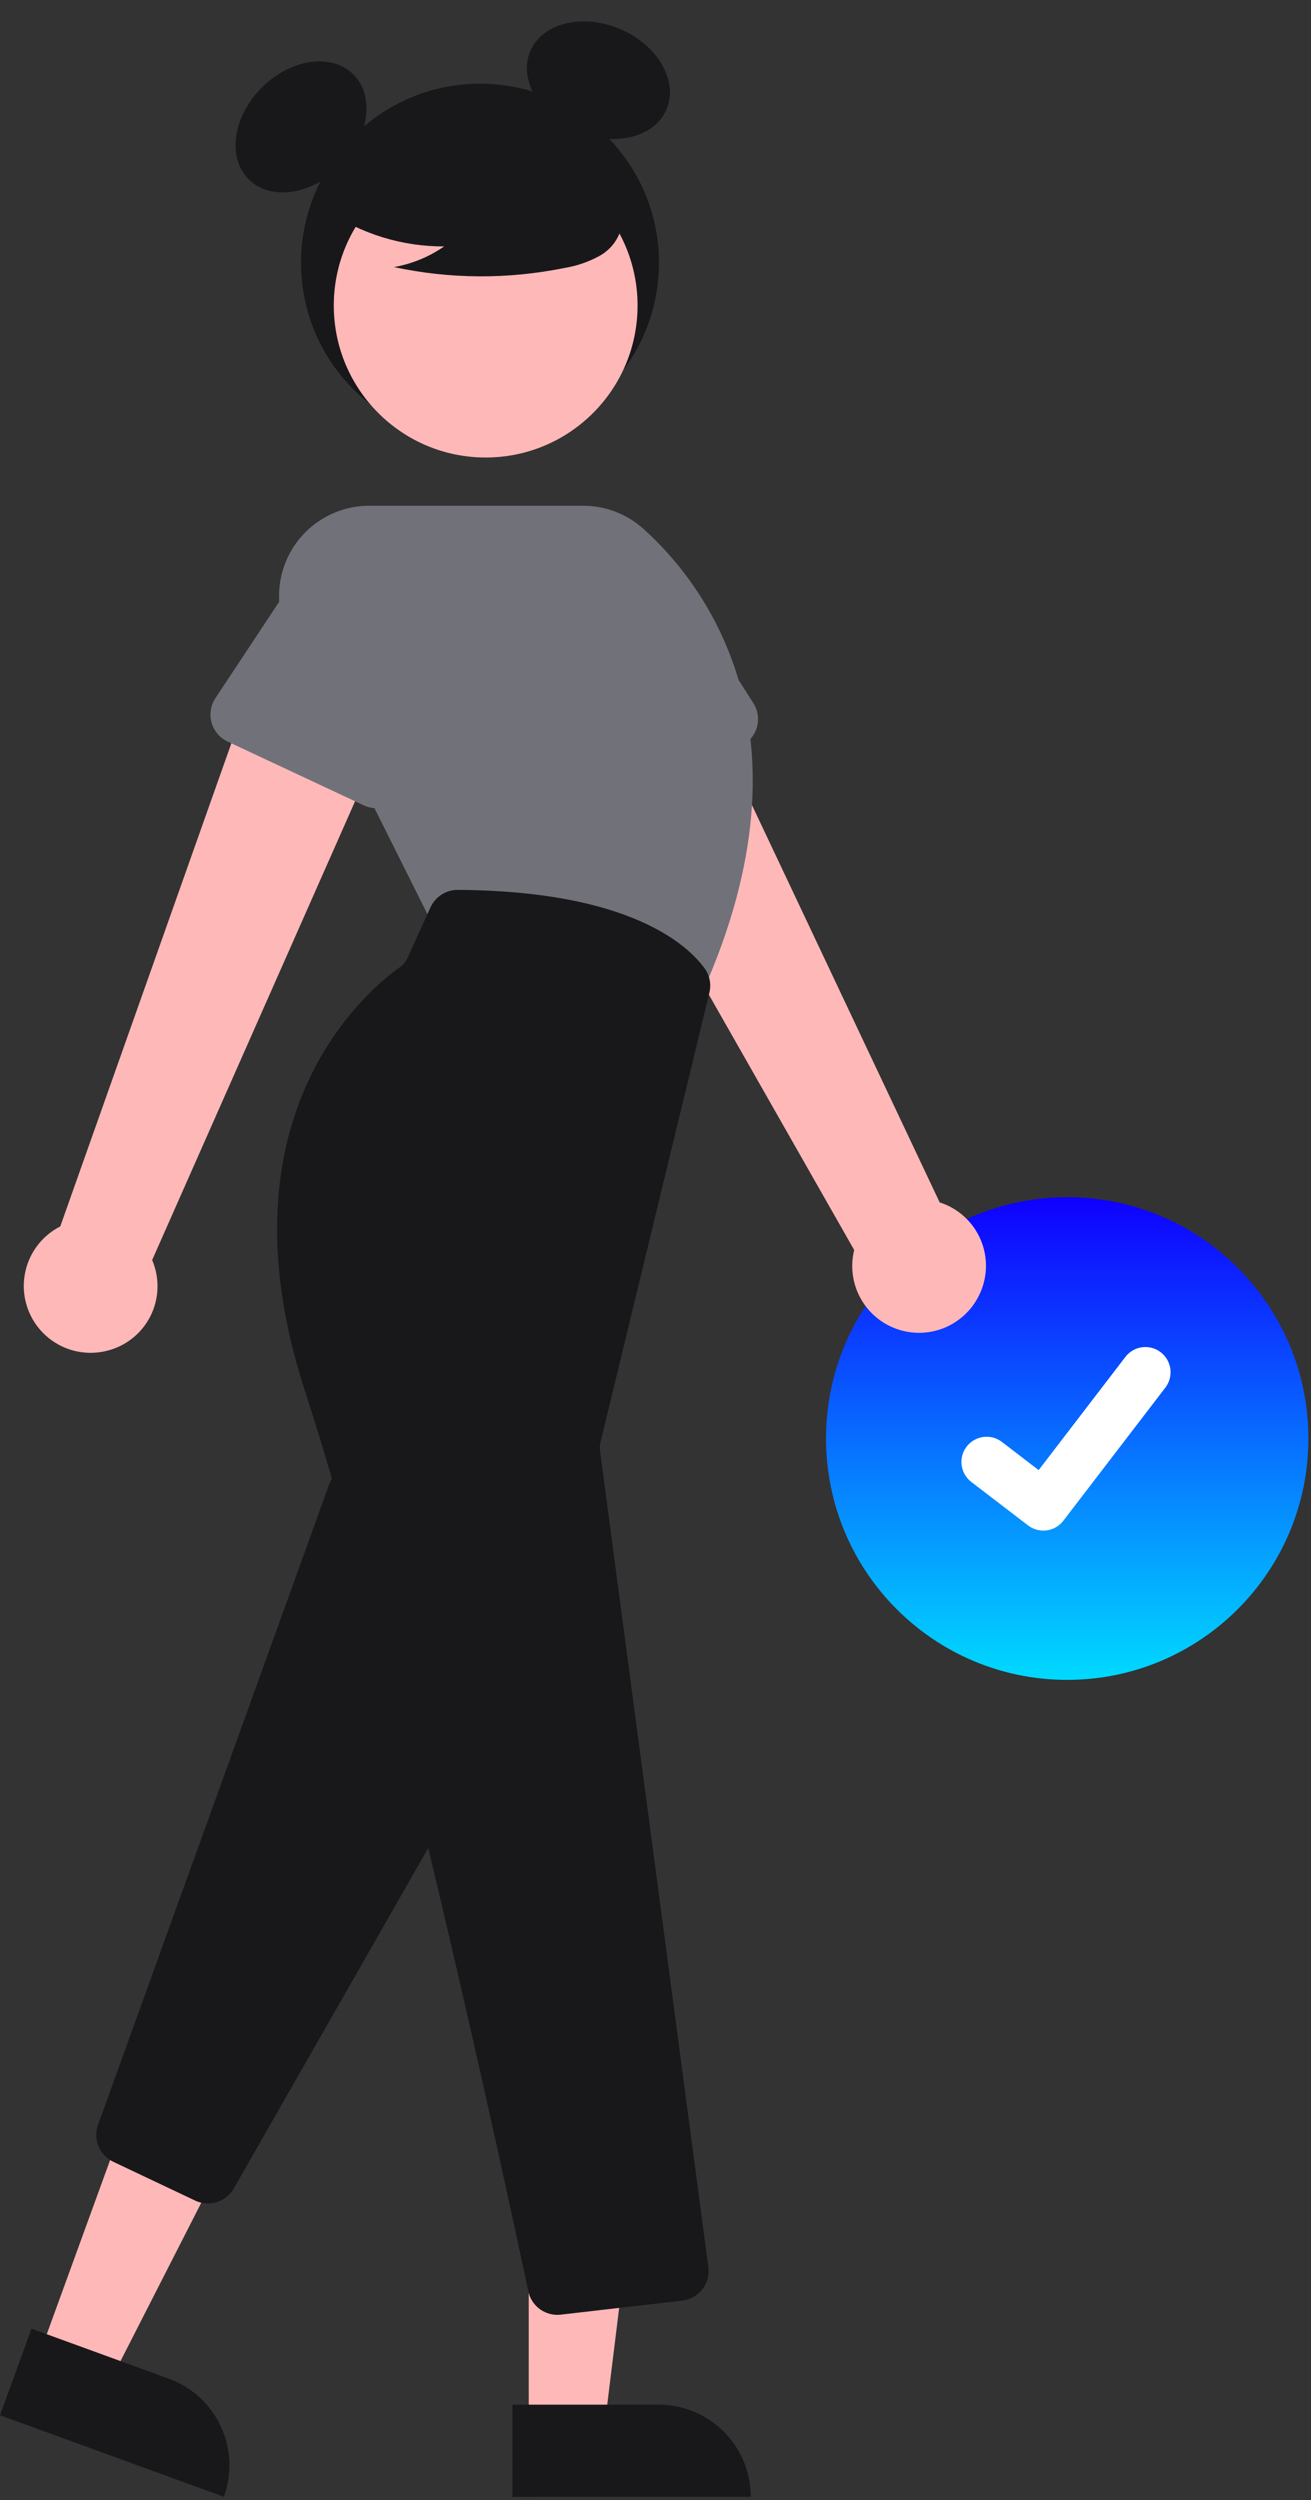
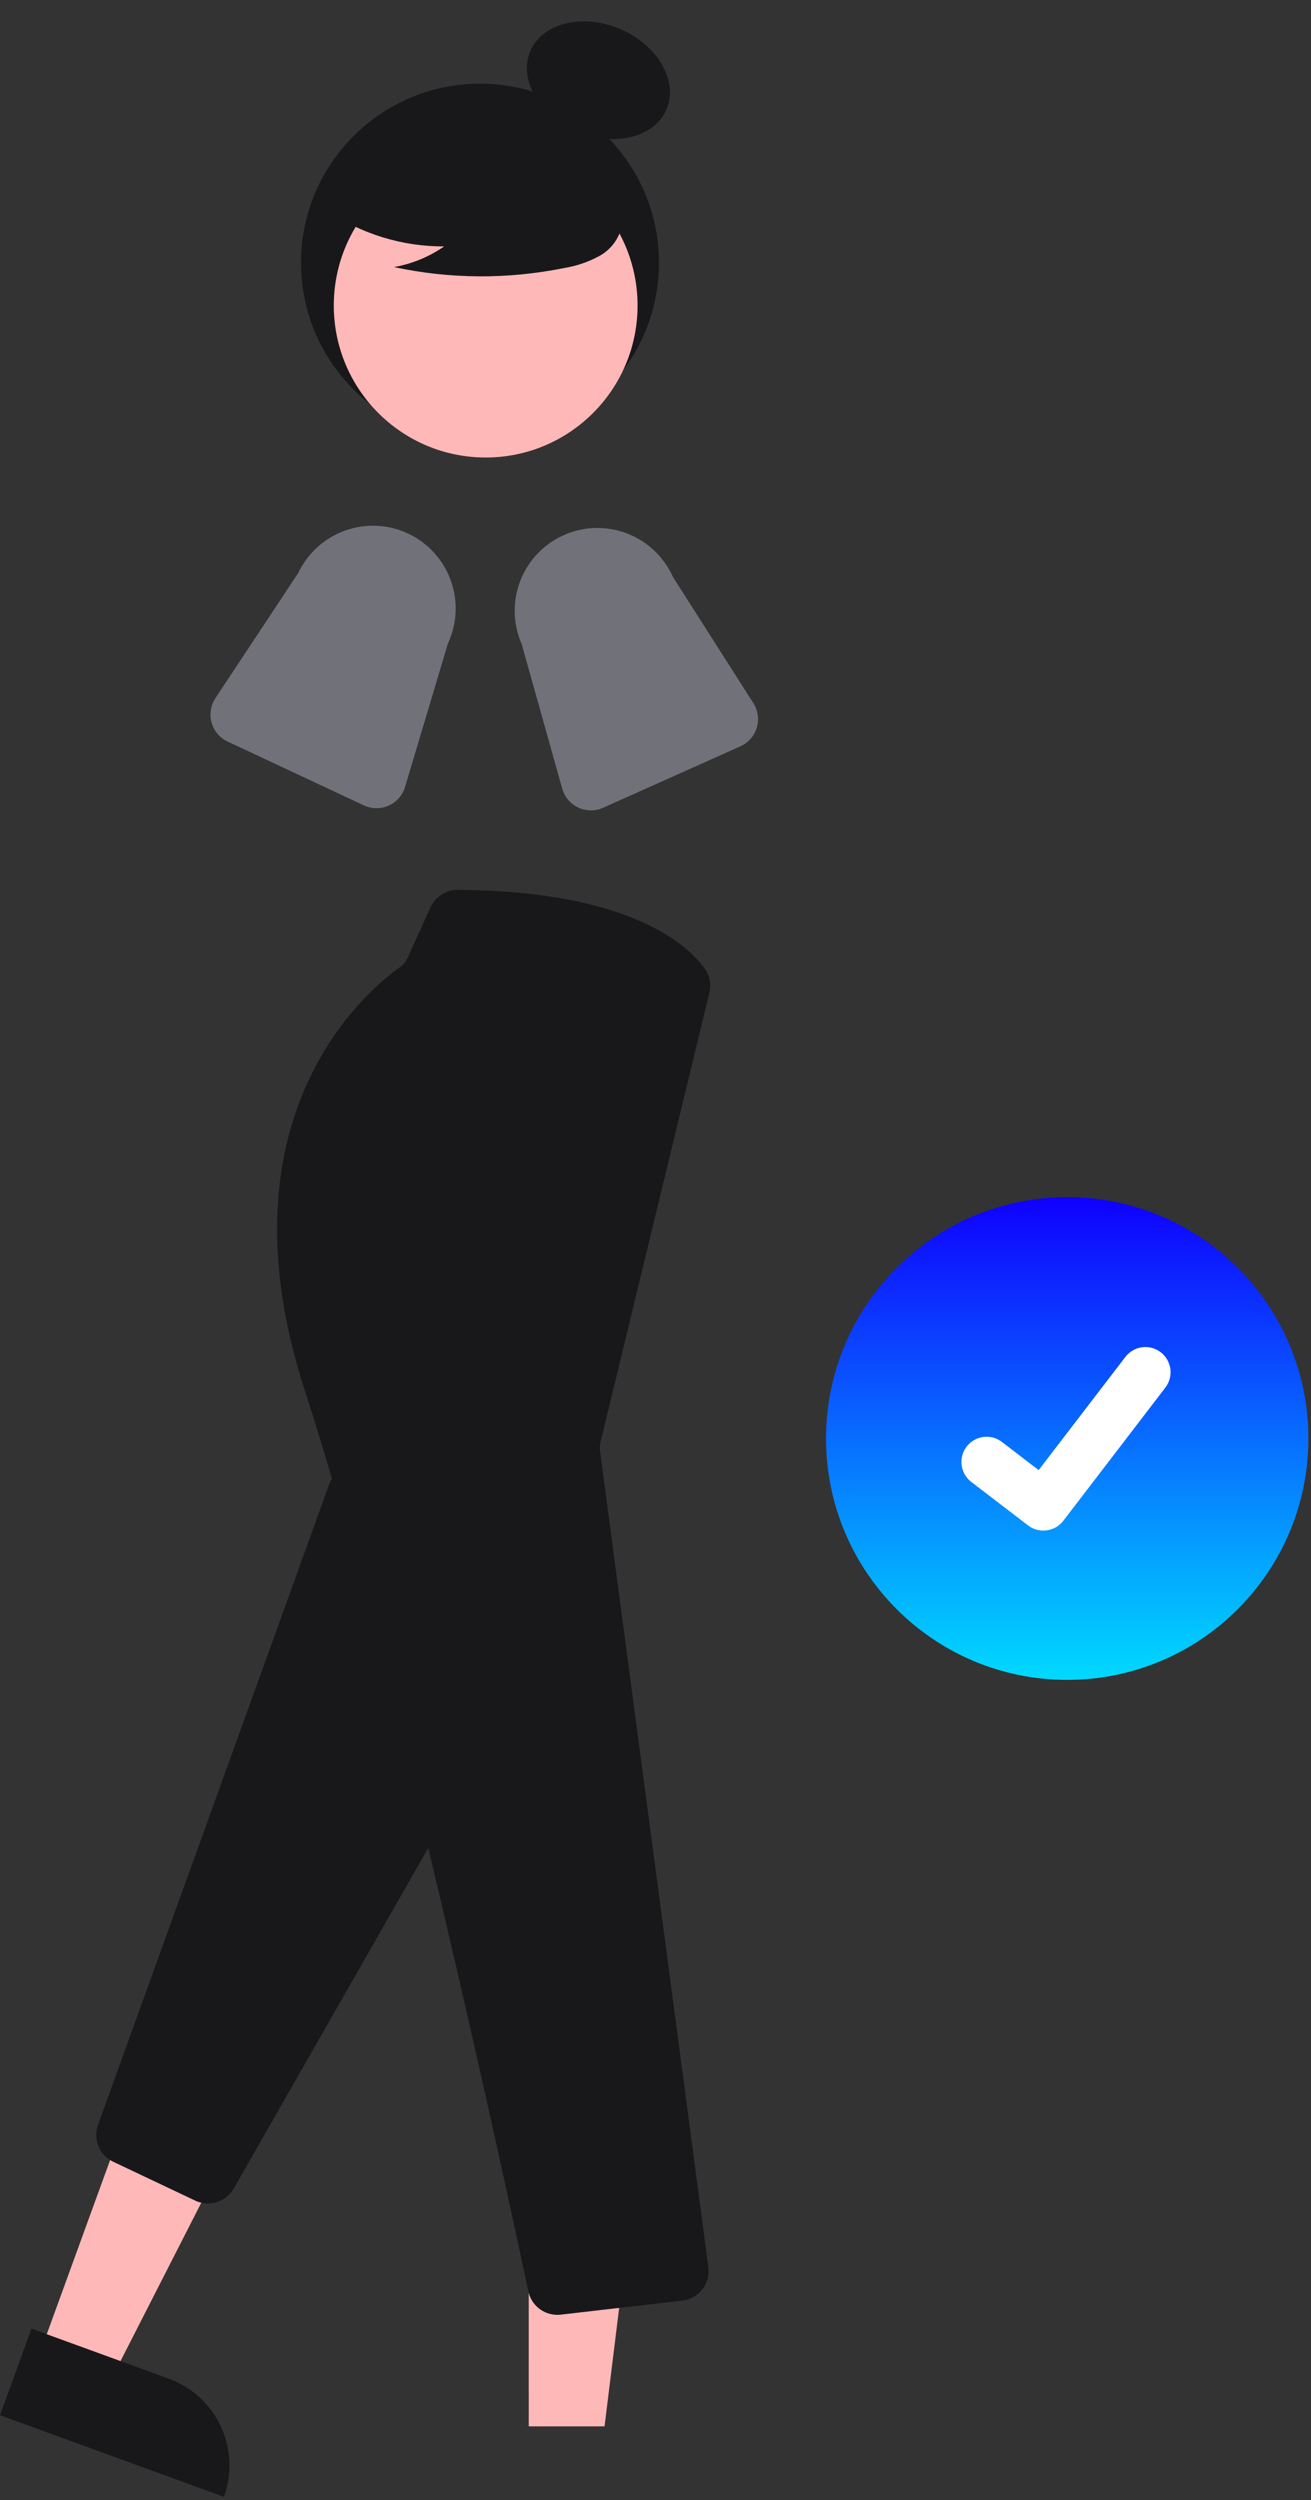
<svg xmlns="http://www.w3.org/2000/svg" width="212" height="404" viewBox="0 0 212 404" fill="none">
  <rect x="0" y="0" width="212" height="404" fill="#333333" stroke="none" />
  <path d="M172.577 271.457C194.116 271.457 211.577 253.996 211.577 232.457C211.577 210.917 194.116 193.457 172.577 193.457C151.038 193.457 133.577 210.917 133.577 232.457C133.577 253.996 151.038 271.457 172.577 271.457Z" fill="url(#paint0_linear_14_3)" />
  <path d="M168.712 247.334C167.834 247.336 166.98 247.052 166.278 246.526L166.234 246.493L157.069 239.476C156.644 239.151 156.288 238.745 156.02 238.282C155.752 237.819 155.578 237.308 155.508 236.778C155.437 236.248 155.472 235.709 155.61 235.192C155.748 234.675 155.987 234.191 156.312 233.766C156.637 233.341 157.043 232.985 157.506 232.717C157.969 232.45 158.48 232.276 159.011 232.206C159.541 232.136 160.08 232.171 160.597 232.309C161.113 232.447 161.598 232.686 162.022 233.011L167.959 237.564L181.988 219.268C182.313 218.843 182.719 218.487 183.182 218.22C183.645 217.952 184.156 217.778 184.686 217.708C185.216 217.638 185.755 217.673 186.272 217.812C186.788 217.95 187.272 218.189 187.697 218.514L187.609 218.632L187.699 218.516C188.555 219.174 189.115 220.144 189.256 221.214C189.398 222.285 189.109 223.367 188.453 224.225L171.951 245.745C171.569 246.241 171.079 246.642 170.517 246.918C169.955 247.193 169.337 247.336 168.712 247.334Z" fill="white" />
  <path d="M77.62 71.401C93.603 71.401 106.56 58.444 106.56 42.461C106.56 26.478 93.603 13.521 77.62 13.521C61.637 13.521 48.68 26.478 48.68 42.461C48.68 58.444 61.637 71.401 77.62 71.401Z" fill="#18181B" />
-   <path d="M55.031 26.858C59.708 22.181 60.655 15.547 57.148 12.039C53.641 8.532 47.006 9.48 42.329 14.156C37.653 18.833 36.705 25.467 40.213 28.975C43.72 32.482 50.354 31.535 55.031 26.858Z" fill="#18181B" />
  <path d="M107.783 17.668C109.732 13.106 106.381 7.302 100.299 4.704C94.217 2.106 87.707 3.698 85.758 8.259C83.81 12.821 87.161 18.625 93.243 21.223C99.325 23.821 105.835 22.229 107.783 17.668Z" fill="#18181B" />
-   <path d="M158.206 209.544C158.937 208.154 159.355 206.62 159.429 205.052C159.504 203.483 159.234 201.917 158.637 200.464C158.041 199.011 157.134 197.706 155.979 196.642C154.824 195.578 153.45 194.78 151.953 194.304L110.137 105.845L91.009 119.258L138.128 201.992C137.495 204.56 137.826 207.27 139.058 209.61C140.29 211.949 142.338 213.755 144.813 214.686C147.288 215.617 150.018 215.608 152.487 214.66C154.955 213.712 156.99 211.892 158.206 209.544V209.544Z" fill="#FFB8B8" />
  <path d="M119.726 120.603L97.518 130.534C96.886 130.816 96.201 130.959 95.508 130.953C94.816 130.947 94.134 130.792 93.507 130.498C92.88 130.204 92.324 129.779 91.877 129.25C91.429 128.722 91.101 128.104 90.914 127.438L84.365 104.084C82.937 100.843 82.854 97.168 84.132 93.865C85.41 90.563 87.945 87.901 91.183 86.465C94.42 85.029 98.094 84.935 101.401 86.204C104.707 87.473 107.375 90.001 108.82 93.234L121.822 113.617C122.194 114.2 122.436 114.857 122.531 115.543C122.626 116.228 122.573 116.927 122.374 117.59C122.175 118.253 121.836 118.865 121.379 119.385C120.922 119.905 120.358 120.32 119.726 120.603Z" fill="#71717A" />
-   <path d="M17.159 218.313C18.689 217.958 20.122 217.272 21.358 216.303C22.594 215.333 23.602 214.105 24.312 212.704C25.022 211.303 25.416 209.764 25.466 208.194C25.516 206.624 25.222 205.063 24.604 203.619L64.206 114.147L41.551 108.441L9.747 198.183C7.391 199.383 5.556 201.405 4.592 203.867C3.627 206.329 3.598 209.059 4.512 211.54C5.425 214.022 7.218 216.082 9.548 217.33C11.879 218.578 14.587 218.928 17.159 218.313H17.159Z" fill="#FFB8B8" />
  <path d="M6.363 380.49L17.883 384.684L39.544 342.246L22.541 336.056L6.363 380.49Z" fill="#FFB8B8" />
  <path d="M36.206 403.47L2.24763e-05 390.288L5.093 376.299L27.31 384.388C31.02 385.739 34.042 388.509 35.71 392.087C37.378 395.666 37.556 399.76 36.206 403.47Z" fill="#18181B" />
  <path d="M33.612 356.067C32.905 356.068 32.207 355.911 31.568 355.609L18.329 349.338C17.244 348.828 16.388 347.931 15.931 346.822C15.475 345.714 15.449 344.474 15.86 343.348L53.224 239.88C53.534 239.023 54.08 238.271 54.799 237.712C55.519 237.153 56.382 236.81 57.289 236.722C58.195 236.634 59.109 236.805 59.922 237.215C60.736 237.625 61.416 238.257 61.885 239.038L81.647 271.975C82.087 272.709 82.324 273.547 82.333 274.402C82.342 275.258 82.123 276.1 81.699 276.843L37.812 353.645C37.387 354.383 36.775 354.995 36.037 355.42C35.3 355.846 34.463 356.069 33.612 356.067Z" fill="#18181B" />
  <path d="M78.538 73.931C92.103 73.931 103.099 62.935 103.099 49.37C103.099 35.805 92.103 24.809 78.538 24.809C64.973 24.809 53.977 35.805 53.977 49.37C53.977 62.935 64.973 73.931 78.538 73.931Z" fill="#FFB8B8" />
-   <path d="M113.285 161.039L69.797 149.08L46.667 102.821C45.556 100.599 45.032 98.129 45.143 95.647C45.255 93.165 45.999 90.753 47.306 88.639C48.612 86.526 50.437 84.781 52.607 83.571C54.777 82.362 57.22 81.727 59.705 81.727H94.304C97.896 81.724 101.361 83.05 104.034 85.448C113.316 93.762 132.815 117.733 113.473 160.621L113.285 161.039Z" fill="#71717A" />
  <path d="M58.845 130.149L36.811 119.835C36.184 119.542 35.628 119.116 35.18 118.589C34.733 118.061 34.404 117.443 34.216 116.776C34.029 116.11 33.987 115.411 34.095 114.727C34.202 114.043 34.455 113.39 34.837 112.813L48.227 92.591C49.747 89.392 52.473 86.926 55.808 85.734C59.143 84.543 62.814 84.722 66.017 86.232C69.22 87.743 71.693 90.462 72.895 93.794C74.096 97.125 73.927 100.797 72.425 104.004L65.501 127.167C65.303 127.83 64.964 128.443 64.507 128.963C64.051 129.483 63.487 129.899 62.856 130.182C62.224 130.465 61.539 130.608 60.847 130.603C60.154 130.597 59.472 130.442 58.845 130.149Z" fill="#71717A" />
  <path d="M85.502 392.085H97.761L103.594 344.797L85.499 344.798L85.502 392.085Z" fill="#FFB8B8" />
-   <path d="M121.406 403.468L82.875 403.47L82.875 388.583L106.518 388.582C110.467 388.582 114.253 390.15 117.045 392.942C119.837 395.734 121.406 399.52 121.406 403.468Z" fill="#18181B" />
  <path d="M90.131 374.066C89.029 374.067 87.96 373.689 87.104 372.994C86.248 372.299 85.658 371.331 85.433 370.251C81.909 353.647 63.607 268.6 49.322 224.793C34.788 180.222 59.541 159.921 64.65 156.304C65.194 155.92 65.627 155.398 65.903 154.791L69.615 146.625C70 145.782 70.619 145.068 71.399 144.567C72.178 144.065 73.085 143.799 74.012 143.799H74.042C101.871 143.965 111.226 152.737 113.957 156.502C114.359 157.062 114.635 157.704 114.766 158.382C114.896 159.06 114.877 159.758 114.71 160.428L97.103 233.073C96.993 233.523 96.969 233.99 97.03 234.449L114.548 366.349C114.632 366.983 114.589 367.628 114.422 368.245C114.254 368.862 113.966 369.44 113.573 369.944C113.18 370.449 112.69 370.87 112.132 371.183C111.575 371.497 110.96 371.696 110.325 371.769L90.697 374.033C90.509 374.055 90.32 374.066 90.131 374.066Z" fill="#18181B" />
  <path d="M52.73 33.921C58.343 37.789 65.004 39.848 71.821 39.821C69.389 41.507 66.621 42.645 63.707 43.159C72.77 45.103 82.137 45.155 91.221 43.313C93.24 42.99 95.189 42.32 96.981 41.335C97.874 40.836 98.652 40.155 99.265 39.336C99.877 38.517 100.31 37.578 100.536 36.58C101.14 33.132 98.453 29.999 95.66 27.887C91.385 24.704 86.455 22.51 81.228 21.466C76 20.421 70.606 20.552 65.436 21.848C62.059 22.72 58.677 24.195 56.484 26.906C54.291 29.618 53.642 33.798 55.731 36.59L52.73 33.921Z" fill="#18181B" />
  <defs>
    <linearGradient id="paint0_linear_14_3" x1="172.577" y1="193.457" x2="172.577" y2="271.457" gradientUnits="userSpaceOnUse">
      <stop stop-color="#0F00FF" />
      <stop offset="1" stop-color="#00DAFF" />
    </linearGradient>
  </defs>
</svg>